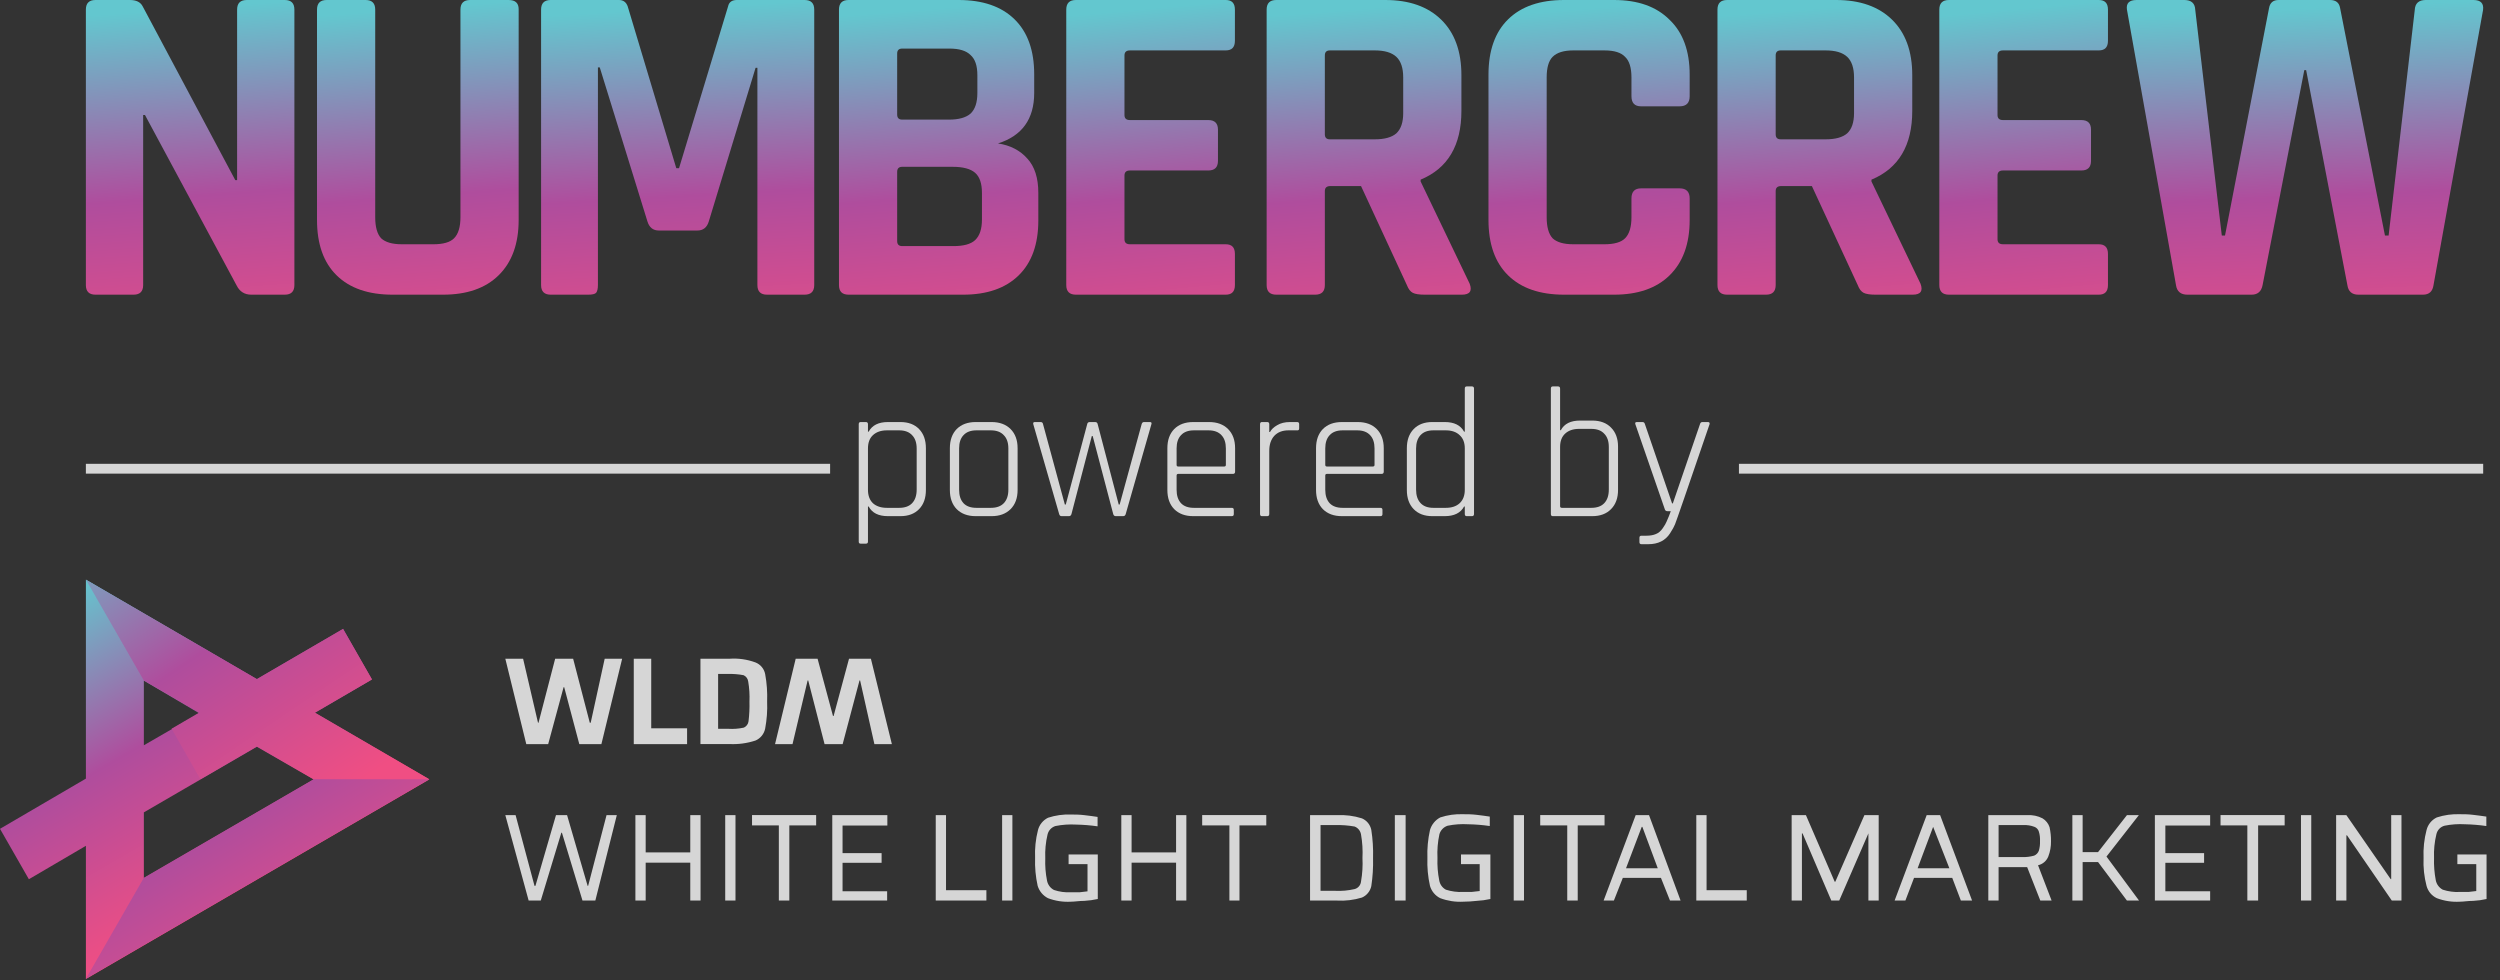
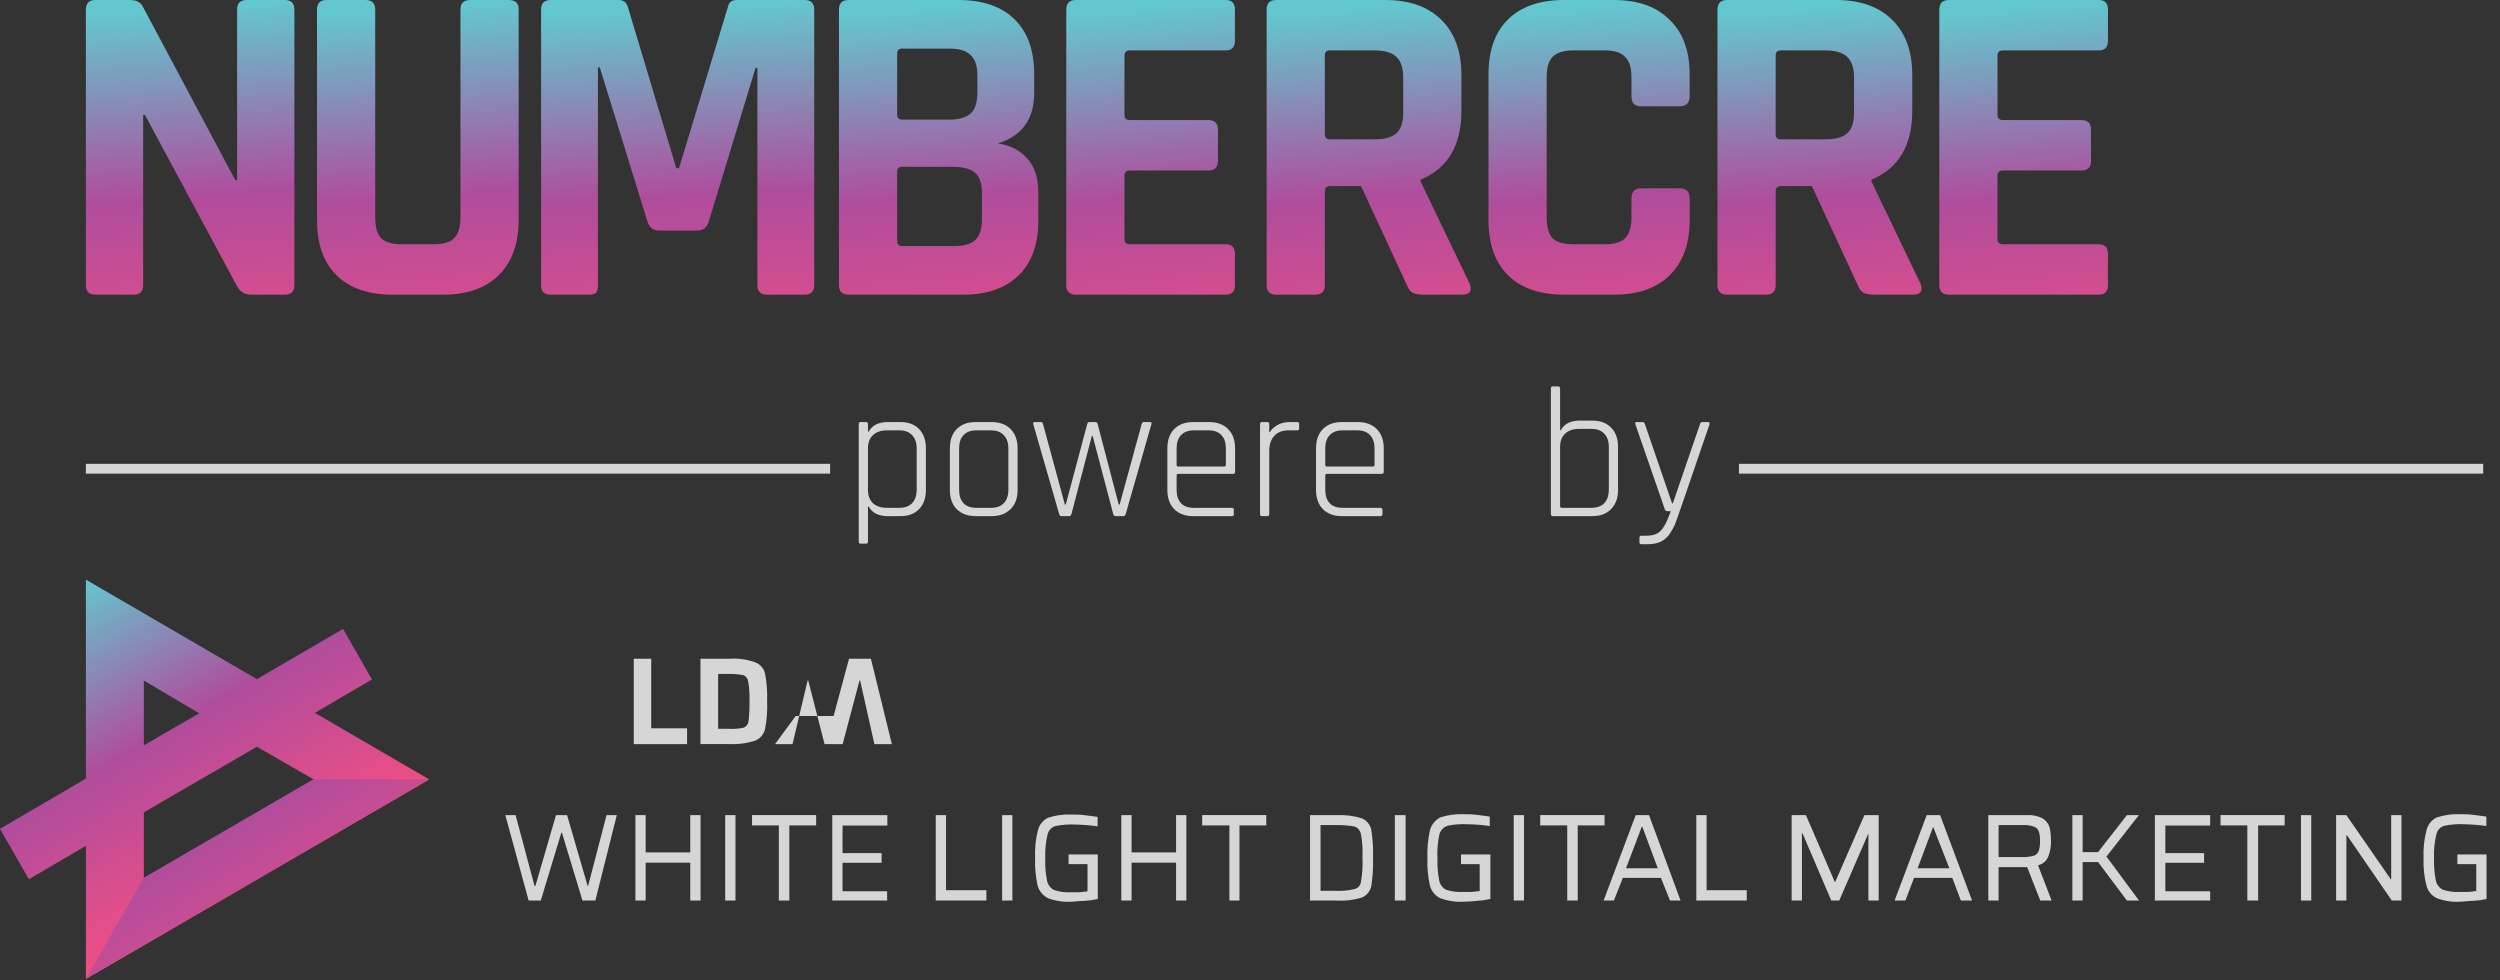
<svg xmlns="http://www.w3.org/2000/svg" width="255" height="100" viewBox="0 0 255 100" fill="none">
  <rect x="0" y="0" width="255" height="100" fill="#333333" stroke="none" />
-   <path d="M229.663 30.057H223.118C222.433 30.057 222.043 29.73 221.95 29.076L216.948 0.982C216.855 0.327 217.182 0 217.93 0H222.791C223.508 0 223.882 0.327 223.913 0.982L226.624 24.027H226.951L231.439 0.841C231.532 0.28 231.86 0 232.42 0H237.656C238.248 0 238.591 0.265 238.685 0.795L243.266 24.027H243.639L246.304 1.028C246.335 0.343 246.71 0 247.426 0H252.288C253.035 0 253.363 0.343 253.269 1.028L248.22 29.076C248.127 29.73 247.769 30.057 247.145 30.057H240.554C239.9 30.057 239.526 29.73 239.432 29.076L235.226 7.152H235.039L230.785 29.076C230.66 29.73 230.286 30.057 229.663 30.057Z" fill="url(#paint0_linear_4_34)" />
  <path d="M214.077 30.057H198.792C198.137 30.057 197.81 29.73 197.81 29.076V0.982C197.81 0.327 198.137 0 198.792 0H214.077C214.701 0 215.012 0.327 215.012 0.982V4.16C215.012 4.815 214.701 5.142 214.077 5.142H204.308C203.934 5.142 203.747 5.313 203.747 5.656V11.733C203.747 12.076 203.934 12.247 204.308 12.247H212.301C212.955 12.247 213.283 12.575 213.283 13.229V16.408C213.283 17.062 212.955 17.389 212.301 17.389H204.308C203.934 17.389 203.747 17.561 203.747 17.904V24.401C203.747 24.744 203.934 24.915 204.308 24.915H214.077C214.701 24.915 215.012 25.243 215.012 25.897V29.076C215.012 29.73 214.701 30.057 214.077 30.057Z" fill="url(#paint1_linear_4_34)" />
  <path d="M180.137 30.057H176.164C175.509 30.057 175.182 29.73 175.182 29.076V0.982C175.182 0.327 175.509 0 176.164 0H187.29C189.72 0 191.621 0.67 192.993 2.01C194.363 3.35 195.05 5.235 195.05 7.666V11.312C195.05 14.834 193.663 17.171 190.889 18.324V18.511L195.891 28.935C196.172 29.683 195.907 30.057 195.096 30.057H191.309C190.749 30.057 190.344 29.995 190.094 29.87C189.845 29.746 189.642 29.481 189.487 29.076L184.812 18.979H181.68C181.306 18.979 181.119 19.15 181.119 19.493V29.076C181.119 29.73 180.792 30.057 180.137 30.057ZM181.634 14.211H186.215C187.212 14.211 187.944 14.008 188.412 13.603C188.879 13.167 189.112 12.481 189.112 11.546V7.9C189.112 6.934 188.879 6.233 188.412 5.796C187.944 5.36 187.212 5.142 186.215 5.142H181.634C181.291 5.142 181.119 5.313 181.119 5.656V13.696C181.119 14.039 181.291 14.211 181.634 14.211Z" fill="url(#paint2_linear_4_34)" />
  <path d="M164.633 30.057H159.538C157.076 30.057 155.175 29.403 153.835 28.094C152.495 26.785 151.825 24.9 151.825 22.438V7.619C151.825 5.158 152.495 3.272 153.835 1.963C155.175 0.654 157.076 0 159.538 0H164.633C167.063 0 168.949 0.67 170.289 2.01C171.661 3.319 172.346 5.189 172.346 7.619V9.817C172.346 10.502 172.003 10.845 171.318 10.845H167.391C166.736 10.845 166.409 10.502 166.409 9.817V7.9C166.409 6.903 166.191 6.202 165.755 5.796C165.35 5.36 164.649 5.142 163.651 5.142H160.473C159.507 5.142 158.805 5.36 158.369 5.796C157.964 6.202 157.761 6.903 157.761 7.9V22.157C157.761 23.154 157.964 23.871 158.369 24.308C158.805 24.713 159.507 24.915 160.473 24.915H163.651C164.649 24.915 165.35 24.713 165.755 24.308C166.191 23.871 166.409 23.154 166.409 22.157V20.241C166.409 19.555 166.736 19.212 167.391 19.212H171.318C172.003 19.212 172.346 19.555 172.346 20.241V22.438C172.346 24.869 171.661 26.754 170.289 28.094C168.949 29.403 167.063 30.057 164.633 30.057Z" fill="url(#paint3_linear_4_34)" />
  <path d="M134.152 30.057H130.179C129.524 30.057 129.197 29.73 129.197 29.076V0.982C129.197 0.327 129.524 0 130.179 0H141.304C143.735 0 145.636 0.67 147.007 2.01C148.378 3.35 149.064 5.235 149.064 7.666V11.312C149.064 14.834 147.677 17.171 144.904 18.324V18.511L149.905 28.935C150.186 29.683 149.921 30.057 149.111 30.057H145.324C144.764 30.057 144.358 29.995 144.109 29.87C143.86 29.746 143.657 29.481 143.501 29.076L138.826 18.979H135.695C135.32 18.979 135.134 19.15 135.134 19.493V29.076C135.134 29.73 134.807 30.057 134.152 30.057ZM135.648 14.211H140.229C141.226 14.211 141.958 14.008 142.426 13.603C142.893 13.167 143.127 12.481 143.127 11.546V7.9C143.127 6.934 142.893 6.233 142.426 5.796C141.958 5.36 141.226 5.142 140.229 5.142H135.648C135.305 5.142 135.134 5.313 135.134 5.656V13.696C135.134 14.039 135.305 14.211 135.648 14.211Z" fill="url(#paint4_linear_4_34)" />
  <path d="M125.026 30.057H109.741C109.086 30.057 108.759 29.73 108.759 29.076V0.982C108.759 0.327 109.086 0 109.741 0H125.026C125.65 0 125.961 0.327 125.961 0.982V4.16C125.961 4.815 125.65 5.142 125.026 5.142H115.257C114.882 5.142 114.696 5.313 114.696 5.656V11.733C114.696 12.076 114.882 12.247 115.257 12.247H123.25C123.904 12.247 124.232 12.575 124.232 13.229V16.408C124.232 17.062 123.904 17.389 123.25 17.389H115.257C114.882 17.389 114.696 17.561 114.696 17.904V24.401C114.696 24.744 114.882 24.915 115.257 24.915H125.026C125.65 24.915 125.961 25.243 125.961 25.897V29.076C125.961 29.73 125.65 30.057 125.026 30.057Z" fill="url(#paint5_linear_4_34)" />
  <path d="M92.026 25.102H97.261C98.289 25.102 99.022 24.9 99.458 24.495C99.926 24.058 100.159 23.357 100.159 22.391V19.68C100.159 18.714 99.926 18.028 99.458 17.623C98.99 17.218 98.227 17.015 97.167 17.015H92.026C91.683 17.015 91.511 17.187 91.511 17.53V24.588C91.511 24.931 91.683 25.102 92.026 25.102ZM92.026 12.201H96.793C97.79 12.201 98.523 11.998 98.99 11.593C99.458 11.157 99.692 10.455 99.692 9.489V7.666C99.692 6.7 99.458 6.015 98.99 5.609C98.554 5.173 97.837 4.955 96.84 4.955H92.026C91.683 4.955 91.511 5.126 91.511 5.469V11.686C91.511 12.029 91.683 12.201 92.026 12.201ZM85.575 29.076V0.982C85.575 0.327 85.901 0 86.556 0H97.775C100.237 0 102.138 0.654 103.478 1.963C104.818 3.272 105.488 5.142 105.488 7.573V9.489C105.488 12.138 104.257 13.852 101.795 14.631C103.042 14.818 104.039 15.332 104.787 16.174C105.535 16.984 105.909 18.153 105.909 19.68V22.485C105.909 24.915 105.239 26.785 103.899 28.094C102.558 29.403 100.673 30.057 98.242 30.057H86.556C85.901 30.057 85.575 29.73 85.575 29.076Z" fill="url(#paint6_linear_4_34)" />
  <path d="M75.152 0H82.07C82.724 0 83.052 0.327 83.052 0.982V29.076C83.052 29.73 82.724 30.057 82.07 30.057H78.237C77.582 30.057 77.255 29.73 77.255 29.076V6.918H77.069L72.3 22.578C72.113 23.201 71.724 23.513 71.132 23.513H67.205C66.613 23.513 66.223 23.201 66.036 22.578L61.175 6.872H60.988V29.076C60.988 29.45 60.925 29.715 60.801 29.87C60.676 29.995 60.411 30.057 60.006 30.057H56.173C55.519 30.057 55.191 29.73 55.191 29.076V0.982C55.191 0.327 55.519 0 56.173 0H63.138C63.574 0 63.87 0.218 64.026 0.654L68.981 17.155H69.262L74.263 0.654C74.357 0.218 74.653 0 75.152 0Z" fill="url(#paint7_linear_4_34)" />
  <path d="M47.948 0H51.875C52.56 0 52.903 0.312 52.903 0.935V22.438C52.903 24.869 52.217 26.754 50.846 28.094C49.506 29.403 47.621 30.057 45.19 30.057H40.048C37.586 30.057 35.685 29.403 34.345 28.094C33.005 26.785 32.335 24.9 32.335 22.438V0.982C32.335 0.327 32.662 0 33.317 0H37.29C37.944 0 38.272 0.327 38.272 0.982V22.157C38.272 23.154 38.474 23.871 38.879 24.308C39.316 24.713 40.017 24.915 40.983 24.915H44.208C45.206 24.915 45.907 24.713 46.312 24.308C46.748 23.871 46.966 23.154 46.966 22.157V0.982C46.966 0.327 47.294 0 47.948 0Z" fill="url(#paint8_linear_4_34)" />
  <path d="M13.621 30.057H9.741C9.086 30.057 8.759 29.73 8.759 29.076V0.982C8.759 0.327 9.086 0 9.741 0H13.247C13.901 0 14.337 0.218 14.556 0.654L23.998 18.371H24.185V0.982C24.185 0.327 24.512 0 25.167 0H29.047C29.701 0 30.028 0.327 30.028 0.982V29.076C30.028 29.73 29.701 30.057 29.047 30.057H25.634C24.949 30.057 24.45 29.746 24.138 29.122L14.789 11.733H14.602V29.076C14.602 29.73 14.275 30.057 13.621 30.057Z" fill="url(#paint9_linear_4_34)" />
  <path fill-rule="evenodd" clip-rule="evenodd" d="M8.762 59.124L26.201 69.271L34.994 64.15L37.939 69.303L32.112 72.713L43.787 79.503L8.762 99.861V86.272L2.945 89.682L0 84.539L8.762 79.418V59.124ZM14.673 76.018L20.322 72.756L14.673 69.419V76.018ZM26.201 76.166L14.673 82.861V89.566L31.997 79.503L26.201 76.166Z" fill="url(#paint10_linear_4_34)" />
-   <path fill-rule="evenodd" clip-rule="evenodd" d="M8.762 59.124L26.201 69.271L34.994 64.15L37.939 69.303L32.112 72.682L43.787 79.482H31.997L26.201 76.124L20.437 79.482L17.502 74.329L20.322 72.682L14.673 69.419L8.762 59.124Z" fill="url(#paint11_linear_4_34)" />
  <path fill-rule="evenodd" clip-rule="evenodd" d="M43.787 79.482L8.762 99.829L14.673 89.534L31.997 79.482H43.787Z" fill="url(#paint12_linear_4_34)" />
  <path d="M59.414 91.857L57.318 84.941H57.255L55.159 91.857H53.922L51.543 83.146H52.591L54.52 90.358H54.614L56.71 83.146H57.842L59.938 90.358H59.99L61.866 83.146H62.914L60.724 91.857H59.414ZM70.408 91.857V87.992H65.859V91.857H64.811V83.146H65.859V86.947H70.408V83.146H71.456V91.857H70.408ZM73.972 91.857V83.146H75.02V91.857H73.972ZM79.442 91.857V84.191H76.707V83.135H83.247V84.191H80.511V91.857H79.442ZM84.892 91.857V83.146H90.51V84.201H85.94V87.021H89.923V88.003H85.94V90.907H90.488V91.857H84.892ZM95.446 91.857V83.146H96.494V90.801H100.612V91.857H95.446ZM102.216 91.857V83.146H103.264V91.857H102.216ZM108.997 88.14V87.158H111.974V91.699C111.522 91.799 111.063 91.863 110.601 91.888C110.066 91.888 109.626 91.973 109.238 91.973C108.439 92.02 107.639 91.898 106.891 91.614C106.642 91.485 106.42 91.308 106.24 91.093C106.061 90.877 105.925 90.627 105.842 90.358C105.634 89.426 105.546 88.472 105.58 87.517C105.537 86.558 105.636 85.596 105.874 84.666C105.945 84.394 106.073 84.142 106.25 83.924C106.428 83.707 106.65 83.532 106.901 83.409C107.658 83.161 108.453 83.05 109.249 83.082C109.637 83.082 110.108 83.082 110.611 83.146C111.114 83.209 111.565 83.262 111.953 83.326V84.286C111.223 84.18 110.488 84.121 109.752 84.107C109.05 84.067 108.345 84.116 107.655 84.255C107.458 84.315 107.279 84.427 107.137 84.579C106.996 84.731 106.896 84.918 106.849 85.121C106.661 85.915 106.583 86.732 106.618 87.549C106.588 88.31 106.647 89.072 106.796 89.819C106.834 90.023 106.918 90.217 107.041 90.383C107.164 90.55 107.325 90.685 107.509 90.78C108.063 90.965 108.645 91.043 109.228 91.012H110.118L110.926 90.917V88.14H108.997ZM119.96 91.857V87.992H115.422V91.857H114.374V83.146H115.422V86.947H119.96V83.146H121.008V91.857H119.96ZM125.399 91.857V84.191H122.622V83.135H129.161V84.191H126.426V91.857H125.399ZM133.626 83.146H136.361C137.226 83.1 138.093 83.211 138.919 83.473C139.16 83.577 139.372 83.737 139.539 83.941C139.704 84.145 139.819 84.387 139.872 84.645C140.02 85.595 140.079 86.556 140.051 87.517C140.076 88.478 140.017 89.439 139.872 90.389C139.816 90.645 139.7 90.883 139.534 91.085C139.369 91.288 139.158 91.447 138.919 91.55C138.091 91.804 137.226 91.907 136.361 91.857H133.626V83.146ZM136.183 90.864C136.853 90.897 137.523 90.837 138.174 90.685C138.35 90.638 138.506 90.537 138.622 90.398C138.739 90.258 138.809 90.085 138.825 89.904C138.964 89.116 139.013 88.315 138.972 87.517C139.013 86.715 138.964 85.911 138.825 85.121C138.796 84.939 138.72 84.769 138.607 84.627C138.493 84.485 138.344 84.374 138.174 84.307C137.518 84.189 136.85 84.139 136.183 84.159H134.695V90.864H136.183ZM142.273 91.857V83.146H143.373V91.857H142.273ZM149.022 88.14V87.158H152.02V91.699C151.561 91.801 151.095 91.864 150.626 91.888C150.169 91.94 149.712 91.969 149.253 91.973C148.454 92.017 147.655 91.895 146.905 91.614C146.653 91.49 146.43 91.314 146.249 91.097C146.069 90.881 145.935 90.629 145.857 90.358C145.648 89.426 145.561 88.472 145.595 87.517C145.561 86.559 145.648 85.602 145.857 84.666C145.936 84.391 146.069 84.135 146.25 83.914C146.43 83.692 146.653 83.51 146.905 83.378C147.652 83.131 148.436 83.02 149.221 83.05C149.64 83.05 150.112 83.05 150.626 83.114C151.139 83.177 151.569 83.23 151.957 83.293V84.255C151.228 84.148 150.492 84.088 149.755 84.075C149.053 84.033 148.349 84.082 147.66 84.223C147.46 84.287 147.28 84.399 147.134 84.55C146.987 84.701 146.88 84.886 146.821 85.088C146.648 85.885 146.581 86.702 146.622 87.517C146.592 88.278 146.652 89.04 146.8 89.788C146.832 89.99 146.91 90.182 147.028 90.349C147.147 90.515 147.301 90.653 147.482 90.748C148.047 90.93 148.639 91.008 149.231 90.98H150.091L150.929 90.885V88.14H149.022ZM154.399 91.857V83.146H155.447V91.857H154.399ZM159.859 91.857V84.191H157.102V83.135H163.664V84.191H160.928V91.857H159.859ZM170.339 91.857L169.417 89.545H165.528L164.617 91.857H163.569L166.839 83.146H168.201L171.419 91.857H170.339ZM167.52 84.339H167.457L165.854 88.563H169.092L167.52 84.339ZM173.023 91.857V83.146H174.07V90.801H178.169V91.857H173.023ZM190.577 91.857V85.004L187.601 91.857H186.793L183.859 85.004H183.796V91.857H182.748V83.146H184.205L187.139 89.935H187.202L190.169 83.146H191.626V91.857H190.577ZM200.009 91.857L199.129 89.545H195.231L194.35 91.857H193.25L196.52 83.146H197.893L201.152 91.857H200.009ZM197.18 84.339L195.597 88.563H198.836L197.18 84.339ZM208.111 91.857L206.769 88.446H203.856V91.857H202.808V83.146H206.791C207.328 83.112 207.864 83.225 208.342 83.473C208.678 83.677 208.931 83.996 209.054 84.371C209.158 84.842 209.207 85.324 209.201 85.807C209.211 86.337 209.119 86.864 208.928 87.358C208.839 87.582 208.697 87.782 208.515 87.938C208.332 88.094 208.115 88.204 207.88 88.256L209.264 91.857H208.111ZM206.298 87.422C206.698 87.433 207.097 87.383 207.482 87.275C207.593 87.228 207.693 87.159 207.776 87.072C207.859 86.985 207.923 86.881 207.964 86.767C208.055 86.456 208.094 86.131 208.08 85.807C208.099 85.475 208.06 85.142 207.964 84.825C207.932 84.714 207.874 84.612 207.796 84.528C207.718 84.444 207.621 84.379 207.514 84.339C207.153 84.2 206.767 84.139 206.382 84.159H203.856V87.422H206.298ZM216.946 91.857L214.001 87.929H212.429V91.857H211.381V83.146H212.429V86.915H214.001L216.946 83.146H218.162L214.861 87.369L218.182 91.857H216.946ZM219.797 91.857V83.146H225.435V84.201H220.866V87.021H224.817V88.003H220.866V90.907H225.435V91.857H219.797ZM229.229 91.857V84.191H226.493V83.135H233.034V84.191H230.33V91.857H229.229ZM234.7 91.857V83.146H235.748V91.857H234.7ZM243.965 91.857L239.395 85.204H239.332V91.857H238.285V83.146H239.332L243.85 89.671H243.902V83.146H244.95V91.857H243.965ZM250.651 88.14V87.158H253.628V91.699C253.18 91.802 252.724 91.865 252.265 91.888C251.731 91.888 251.291 91.973 250.903 91.973C250.104 92.02 249.304 91.898 248.555 91.614C248.3 91.494 248.074 91.32 247.893 91.103C247.712 90.885 247.58 90.631 247.507 90.358C247.264 89.431 247.162 88.474 247.203 87.517C247.162 86.557 247.264 85.596 247.507 84.666C247.576 84.387 247.706 84.126 247.887 83.903C248.069 83.68 248.296 83.501 248.555 83.378C249.312 83.131 250.107 83.02 250.903 83.05C251.312 83.05 251.762 83.05 252.265 83.114C252.769 83.177 253.219 83.23 253.607 83.293V84.255C252.888 84.15 252.163 84.091 251.437 84.075C250.735 84.034 250.031 84.083 249.342 84.223C249.138 84.277 248.953 84.387 248.807 84.539C248.661 84.692 248.56 84.882 248.513 85.088C248.32 85.882 248.239 86.7 248.272 87.517C248.247 88.278 248.307 89.039 248.45 89.788C248.49 89.991 248.574 90.183 248.698 90.35C248.821 90.516 248.98 90.652 249.163 90.748C249.72 90.931 250.307 91.01 250.893 90.98H251.783L252.58 90.885V88.14H250.651Z" fill="white" fill-opacity="0.8" />
  <path d="M74.296 74.339C74.816 74.371 75.338 74.332 75.847 74.223C75.983 74.171 76.101 74.082 76.189 73.966C76.278 73.851 76.334 73.714 76.35 73.569C76.431 72.903 76.463 72.233 76.445 71.563C76.475 70.881 76.433 70.198 76.319 69.525C76.303 69.384 76.251 69.25 76.169 69.135C76.086 69.02 75.975 68.929 75.847 68.87C75.337 68.772 74.816 68.73 74.296 68.743H73.248V74.339H74.296ZM71.446 67.191H74.412C75.312 67.127 76.216 67.257 77.064 67.571C77.314 67.67 77.537 67.831 77.709 68.04C77.881 68.249 77.998 68.498 78.048 68.764C78.217 69.683 78.283 70.618 78.247 71.552C78.285 72.475 78.218 73.4 78.048 74.308C77.996 74.577 77.878 74.83 77.707 75.043C77.534 75.257 77.314 75.425 77.064 75.533C76.202 75.817 75.296 75.939 74.391 75.892H71.446V67.191Z" fill="white" fill-opacity="0.8" />
  <path d="M64.644 75.902V67.191H66.425V74.287H70.083V75.902H64.644Z" fill="white" fill-opacity="0.8" />
-   <path d="M59.089 75.902L57.548 70.095H57.486L55.913 75.902H53.681L51.543 67.191H53.356L54.876 73.717H54.928L56.626 67.191H58.46L60.158 73.717H60.252L61.678 67.191H63.459L61.342 75.902H59.089Z" fill="white" fill-opacity="0.8" />
-   <path d="M86.6 67.191L85.028 73.03H84.965L83.393 67.191H81.161L79.054 75.902H80.836L82.377 69.409H82.439L84.106 75.902H85.95L87.669 69.409H87.732L89.189 75.902H90.971L88.832 67.191H86.6Z" fill="white" fill-opacity="0.8" />
+   <path d="M86.6 67.191L85.028 73.03H84.965H81.161L79.054 75.902H80.836L82.377 69.409H82.439L84.106 75.902H85.95L87.669 69.409H87.732L89.189 75.902H90.971L88.832 67.191H86.6Z" fill="white" fill-opacity="0.8" />
  <path d="M168.125 55.508H167.428C167.291 55.508 167.222 55.439 167.222 55.301V54.849C167.222 54.711 167.291 54.642 167.428 54.642H167.937C168.313 54.642 168.634 54.586 168.897 54.473C169.161 54.373 169.393 54.178 169.593 53.89C169.794 53.601 169.926 53.375 169.988 53.212C170.164 52.823 170.308 52.465 170.421 52.139H170.064C169.926 52.139 169.838 52.064 169.8 51.913L166.807 43.274C166.758 43.124 166.807 43.049 166.958 43.049H167.542C167.667 43.049 167.749 43.124 167.786 43.274L170.553 51.349H170.628L173.395 43.274C173.433 43.124 173.514 43.049 173.639 43.049H174.204C174.355 43.049 174.412 43.124 174.374 43.274C172.128 49.849 170.955 53.25 170.854 53.475C170.766 53.701 170.597 54.009 170.346 54.398C169.869 55.138 169.129 55.508 168.125 55.508Z" fill="white" fill-opacity="0.8" />
  <path d="M159.318 51.8H162.311C162.888 51.8 163.328 51.644 163.628 51.33C163.942 51.004 164.099 50.539 164.099 49.937V45.589C164.099 45 163.942 44.548 163.628 44.234C163.328 43.908 162.888 43.745 162.311 43.745H161.069C160.466 43.745 159.99 43.908 159.639 44.234C159.3 44.548 159.13 45 159.13 45.589V51.631C159.13 51.744 159.193 51.8 159.318 51.8ZM158.189 52.422V39.642C158.189 39.491 158.252 39.416 158.377 39.416H158.923C159.061 39.416 159.13 39.491 159.13 39.642V43.877H159.206C159.557 43.224 160.209 42.898 161.163 42.898H162.405C163.22 42.898 163.861 43.136 164.325 43.613C164.801 44.09 165.04 44.736 165.04 45.552V49.975C165.04 50.803 164.801 51.455 164.325 51.932C163.861 52.409 163.22 52.647 162.405 52.647H158.377C158.252 52.647 158.189 52.572 158.189 52.422Z" fill="white" fill-opacity="0.8" />
-   <path d="M147.358 52.647H146.096C145.293 52.647 144.66 52.409 144.196 51.932C143.731 51.455 143.499 50.803 143.499 49.975V45.721C143.499 44.893 143.731 44.24 144.196 43.764C144.66 43.287 145.293 43.048 146.096 43.048H147.358C148.323 43.048 148.982 43.375 149.334 44.027H149.409V39.642C149.409 39.491 149.472 39.416 149.597 39.416H150.143C150.281 39.416 150.35 39.491 150.35 39.642V52.422C150.35 52.572 150.281 52.647 150.143 52.647H149.597C149.472 52.647 149.409 52.572 149.409 52.422V51.669H149.334C148.982 52.321 148.323 52.647 147.358 52.647ZM149.409 49.956V45.74C149.409 45.15 149.234 44.699 148.882 44.385C148.543 44.059 148.073 43.895 147.47 43.895H146.209C145.632 43.895 145.193 44.059 144.892 44.385C144.591 44.711 144.44 45.169 144.44 45.759V49.937C144.44 50.527 144.591 50.985 144.892 51.311C145.193 51.637 145.632 51.8 146.209 51.8H147.47C148.073 51.8 148.543 51.644 148.882 51.33C149.234 51.004 149.409 50.546 149.409 49.956Z" fill="white" fill-opacity="0.8" />
  <path d="M140.804 52.647H136.871C136.055 52.647 135.409 52.409 134.932 51.932C134.468 51.455 134.236 50.803 134.236 49.975V45.721C134.236 44.893 134.468 44.241 134.932 43.764C135.409 43.287 136.055 43.049 136.871 43.049H138.489C139.304 43.049 139.951 43.287 140.428 43.764C140.904 44.241 141.143 44.893 141.143 45.721V48.111C141.143 48.262 141.068 48.337 140.917 48.337H135.346C135.233 48.337 135.177 48.394 135.177 48.507V49.956C135.177 50.546 135.327 51.004 135.628 51.33C135.929 51.644 136.369 51.8 136.946 51.8H140.804C140.942 51.8 141.011 51.87 141.011 52.008V52.44C141.011 52.578 140.942 52.647 140.804 52.647ZM135.346 47.584H140.033C140.145 47.584 140.202 47.528 140.202 47.415V45.74C140.202 45.15 140.051 44.699 139.75 44.385C139.449 44.059 139.01 43.895 138.433 43.895H136.946C136.369 43.895 135.929 44.059 135.628 44.385C135.327 44.699 135.177 45.15 135.177 45.74V47.415C135.177 47.528 135.233 47.584 135.346 47.584Z" fill="white" fill-opacity="0.8" />
  <path d="M129.258 52.647H128.712C128.586 52.647 128.524 52.572 128.524 52.422V43.274C128.524 43.124 128.586 43.049 128.712 43.049H129.258C129.396 43.049 129.465 43.124 129.465 43.274V44.065H129.54C129.678 43.801 129.923 43.569 130.274 43.368C130.626 43.155 131.058 43.049 131.573 43.049H132.307C132.445 43.049 132.514 43.118 132.514 43.256V43.707C132.514 43.845 132.445 43.908 132.307 43.895H131.422C130.807 43.895 130.324 44.084 129.973 44.46C129.634 44.837 129.465 45.345 129.465 45.985V52.422C129.465 52.572 129.396 52.647 129.258 52.647Z" fill="white" fill-opacity="0.8" />
  <path d="M125.641 52.647H121.707C120.891 52.647 120.245 52.409 119.769 51.932C119.304 51.455 119.072 50.803 119.072 49.975V45.721C119.072 44.893 119.304 44.241 119.769 43.764C120.245 43.287 120.891 43.049 121.707 43.049H123.326C124.141 43.049 124.788 43.287 125.264 43.764C125.741 44.241 125.98 44.893 125.98 45.721V48.111C125.98 48.262 125.904 48.337 125.753 48.337H120.182C120.069 48.337 120.013 48.394 120.013 48.507V49.956C120.013 50.546 120.164 51.004 120.465 51.33C120.766 51.644 121.205 51.8 121.782 51.8H125.641C125.779 51.8 125.847 51.87 125.847 52.008V52.44C125.847 52.578 125.779 52.647 125.641 52.647ZM120.182 47.584H124.869C124.982 47.584 125.038 47.528 125.038 47.415V45.74C125.038 45.15 124.888 44.699 124.587 44.385C124.285 44.059 123.846 43.895 123.269 43.895H121.782C121.205 43.895 120.766 44.059 120.465 44.385C120.164 44.699 120.013 45.15 120.013 45.74V47.415C120.013 47.528 120.069 47.584 120.182 47.584Z" fill="white" fill-opacity="0.8" />
  <path d="M109.028 52.647H108.276C108.15 52.647 108.069 52.572 108.031 52.422L105.396 43.274C105.358 43.124 105.409 43.049 105.547 43.049H106.149C106.287 43.049 106.369 43.124 106.393 43.274L108.615 51.462H108.709L110.892 43.274C110.917 43.124 111.005 43.049 111.155 43.049H111.701C111.852 43.049 111.939 43.124 111.965 43.274L114.11 51.462H114.204L116.445 43.274C116.482 43.124 116.564 43.049 116.689 43.049H117.291C117.442 43.049 117.492 43.124 117.442 43.274L114.826 52.422C114.788 52.572 114.7 52.647 114.562 52.647H113.81C113.672 52.647 113.583 52.572 113.546 52.422L111.456 44.479H111.363L109.292 52.422C109.255 52.572 109.166 52.647 109.028 52.647Z" fill="white" fill-opacity="0.8" />
  <path d="M101.141 52.647H99.522C98.707 52.647 98.061 52.409 97.583 51.932C97.119 51.455 96.887 50.803 96.887 49.975V45.721C96.887 44.893 97.119 44.241 97.583 43.764C98.061 43.287 98.707 43.049 99.522 43.049H101.141C101.956 43.049 102.602 43.287 103.08 43.764C103.556 44.241 103.795 44.893 103.795 45.721V49.975C103.795 50.803 103.556 51.455 103.08 51.932C102.602 52.409 101.956 52.647 101.141 52.647ZM99.597 51.8H101.066C101.642 51.8 102.082 51.644 102.383 51.33C102.696 51.004 102.853 50.546 102.853 49.956V45.74C102.853 45.15 102.696 44.699 102.383 44.385C102.082 44.059 101.642 43.895 101.066 43.895H99.597C99.02 43.895 98.581 44.059 98.28 44.385C97.979 44.699 97.829 45.15 97.829 45.74V49.956C97.829 50.546 97.979 51.004 98.28 51.33C98.581 51.644 99.02 51.8 99.597 51.8Z" fill="white" fill-opacity="0.8" />
  <path d="M88.326 55.452H87.78C87.654 55.452 87.591 55.383 87.591 55.245V43.274C87.591 43.124 87.654 43.049 87.78 43.049H88.326C88.463 43.049 88.532 43.124 88.532 43.274V44.027H88.607C88.959 43.375 89.612 43.049 90.565 43.049H91.844C92.648 43.049 93.282 43.287 93.746 43.764C94.21 44.241 94.442 44.893 94.442 45.721V49.975C94.442 50.803 94.21 51.455 93.746 51.932C93.282 52.409 92.648 52.647 91.844 52.647H90.565C89.612 52.647 88.959 52.321 88.607 51.669H88.532V55.245C88.532 55.383 88.463 55.452 88.326 55.452ZM90.471 51.8H91.713C92.29 51.8 92.729 51.644 93.031 51.33C93.344 51.004 93.501 50.539 93.501 49.937V45.759C93.501 45.157 93.344 44.699 93.031 44.385C92.729 44.059 92.29 43.895 91.713 43.895H90.471C89.869 43.895 89.392 44.059 89.04 44.385C88.701 44.699 88.532 45.15 88.532 45.74V49.956C88.532 50.546 88.701 51.004 89.04 51.33C89.392 51.644 89.869 51.8 90.471 51.8Z" fill="white" fill-opacity="0.8" />
  <path d="M8.759 47.81H84.671" stroke="white" stroke-opacity="0.8" />
  <path d="M177.372 47.81H253.285" stroke="white" stroke-opacity="0.8" />
  <defs>
    <linearGradient id="paint0_linear_4_34" x1="240.426" y1="39.051" x2="238.781" y2="0.679" gradientUnits="userSpaceOnUse">
      <stop stop-color="#F04E83" />
      <stop offset="0.5" stop-color="#AF4D9D" />
      <stop offset="1" stop-color="#63C7CF" />
    </linearGradient>
    <linearGradient id="paint1_linear_4_34" x1="208.928" y1="39.051" x2="205.474" y2="0.922" gradientUnits="userSpaceOnUse">
      <stop stop-color="#F04E83" />
      <stop offset="0.5" stop-color="#AF4D9D" />
      <stop offset="1" stop-color="#63C7CF" />
    </linearGradient>
    <linearGradient id="paint2_linear_4_34" x1="188.636" y1="39.051" x2="185.774" y2="0.823" gradientUnits="userSpaceOnUse">
      <stop stop-color="#F04E83" />
      <stop offset="0.5" stop-color="#AF4D9D" />
      <stop offset="1" stop-color="#63C7CF" />
    </linearGradient>
    <linearGradient id="paint3_linear_4_34" x1="165.087" y1="39.051" x2="162.185" y2="0.829" gradientUnits="userSpaceOnUse">
      <stop stop-color="#F04E83" />
      <stop offset="0.5" stop-color="#AF4D9D" />
      <stop offset="1" stop-color="#63C7CF" />
    </linearGradient>
    <linearGradient id="paint4_linear_4_34" x1="142.65" y1="39.051" x2="139.788" y2="0.823" gradientUnits="userSpaceOnUse">
      <stop stop-color="#F04E83" />
      <stop offset="0.5" stop-color="#AF4D9D" />
      <stop offset="1" stop-color="#63C7CF" />
    </linearGradient>
    <linearGradient id="paint5_linear_4_34" x1="119.877" y1="39.051" x2="116.423" y2="0.922" gradientUnits="userSpaceOnUse">
      <stop stop-color="#F04E83" />
      <stop offset="0.5" stop-color="#AF4D9D" />
      <stop offset="1" stop-color="#63C7CF" />
    </linearGradient>
    <linearGradient id="paint6_linear_4_34" x1="98.716" y1="39.051" x2="95.788" y2="0.833" gradientUnits="userSpaceOnUse">
      <stop stop-color="#F04E83" />
      <stop offset="0.5" stop-color="#AF4D9D" />
      <stop offset="1" stop-color="#63C7CF" />
    </linearGradient>
    <linearGradient id="paint7_linear_4_34" x1="73.196" y1="39.051" x2="71.053" y2="0.729" gradientUnits="userSpaceOnUse">
      <stop stop-color="#F04E83" />
      <stop offset="0.5" stop-color="#AF4D9D" />
      <stop offset="1" stop-color="#63C7CF" />
    </linearGradient>
    <linearGradient id="paint8_linear_4_34" x1="45.627" y1="39.051" x2="42.732" y2="0.828" gradientUnits="userSpaceOnUse">
      <stop stop-color="#F04E83" />
      <stop offset="0.5" stop-color="#AF4D9D" />
      <stop offset="1" stop-color="#63C7CF" />
    </linearGradient>
    <linearGradient id="paint9_linear_4_34" x1="22.505" y1="39.051" x2="19.703" y2="0.814" gradientUnits="userSpaceOnUse">
      <stop stop-color="#F04E83" />
      <stop offset="0.5" stop-color="#AF4D9D" />
      <stop offset="1" stop-color="#63C7CF" />
    </linearGradient>
    <linearGradient id="paint10_linear_4_34" x1="26.233" y1="89.618" x2="8.523" y2="59.038" gradientUnits="userSpaceOnUse">
      <stop stop-color="#F04E83" />
      <stop offset="0.5" stop-color="#AF4D9D" />
      <stop offset="1" stop-color="#63C7CF" />
    </linearGradient>
    <linearGradient id="paint11_linear_4_34" x1="34.135" y1="81.477" x2="11.856" y2="48.434" gradientUnits="userSpaceOnUse">
      <stop stop-color="#F04E83" />
      <stop offset="0.5" stop-color="#AF4D9D" />
      <stop offset="1" stop-color="#63C7CF" />
    </linearGradient>
    <linearGradient id="paint12_linear_4_34" x1="32.018" y1="99.269" x2="13.761" y2="69.149" gradientUnits="userSpaceOnUse">
      <stop stop-color="#F04E83" />
      <stop offset="0.5" stop-color="#AF4D9D" />
      <stop offset="1" stop-color="#63C7CF" />
    </linearGradient>
  </defs>
</svg>